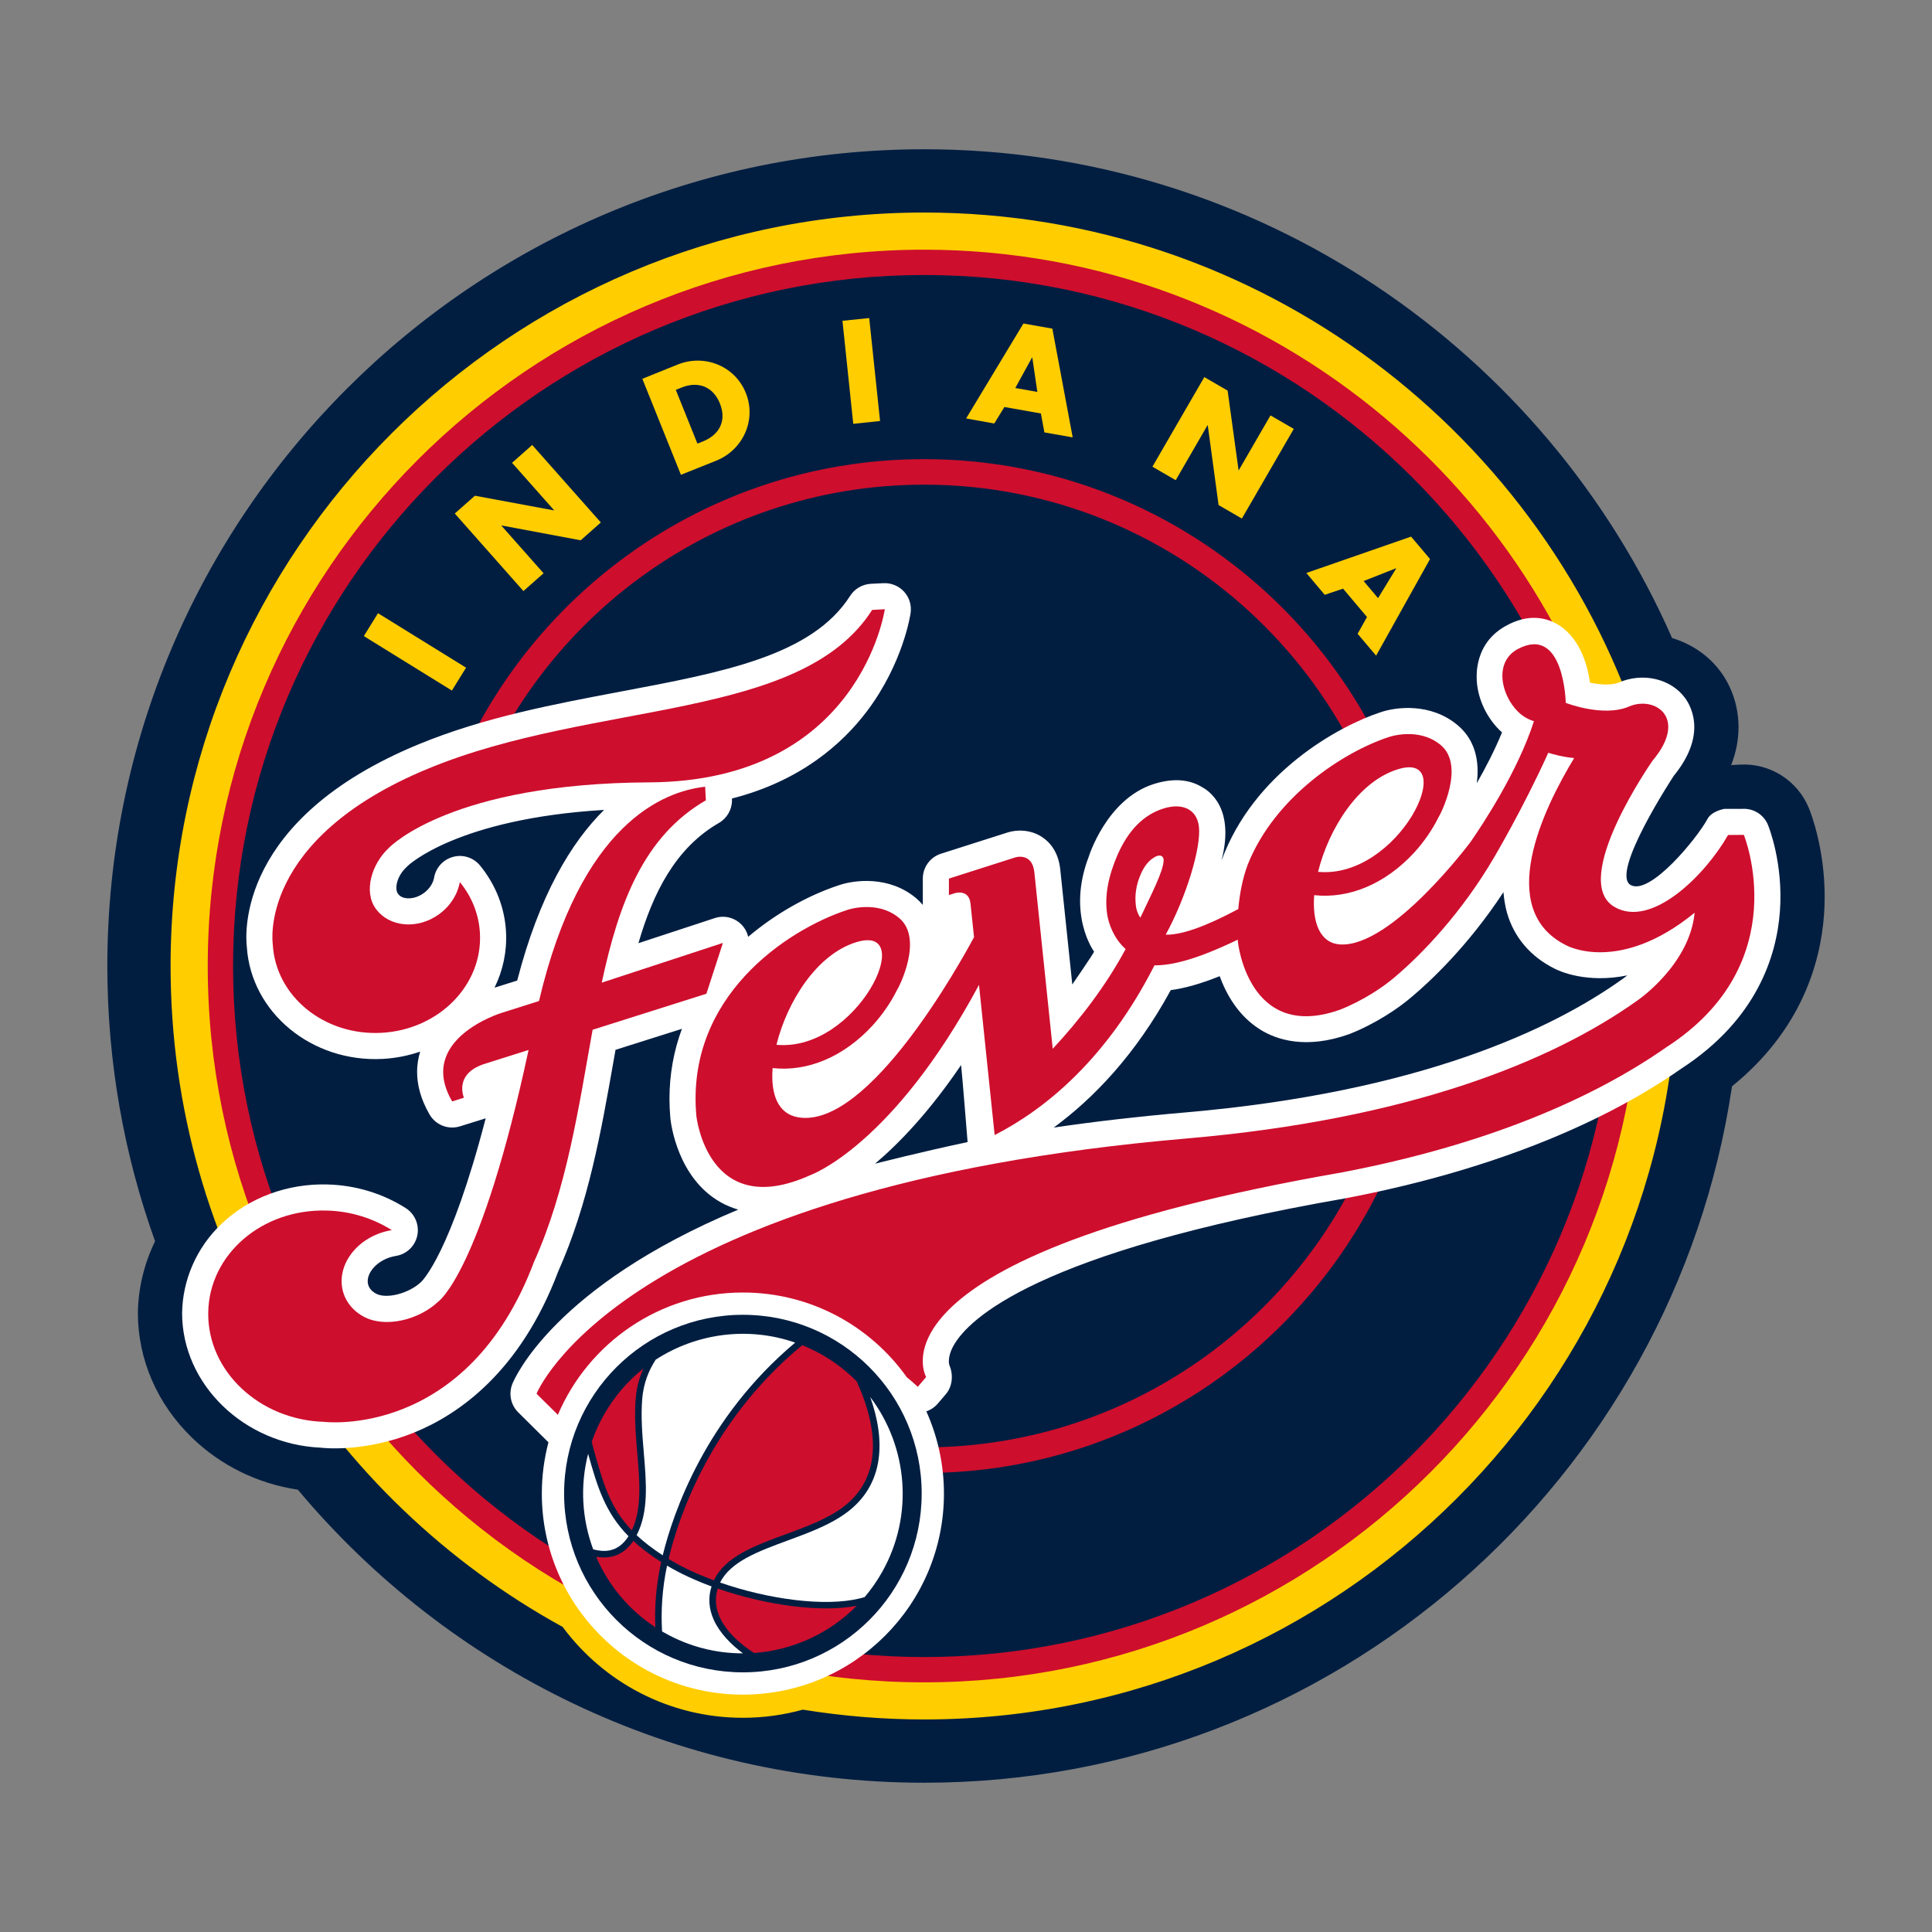
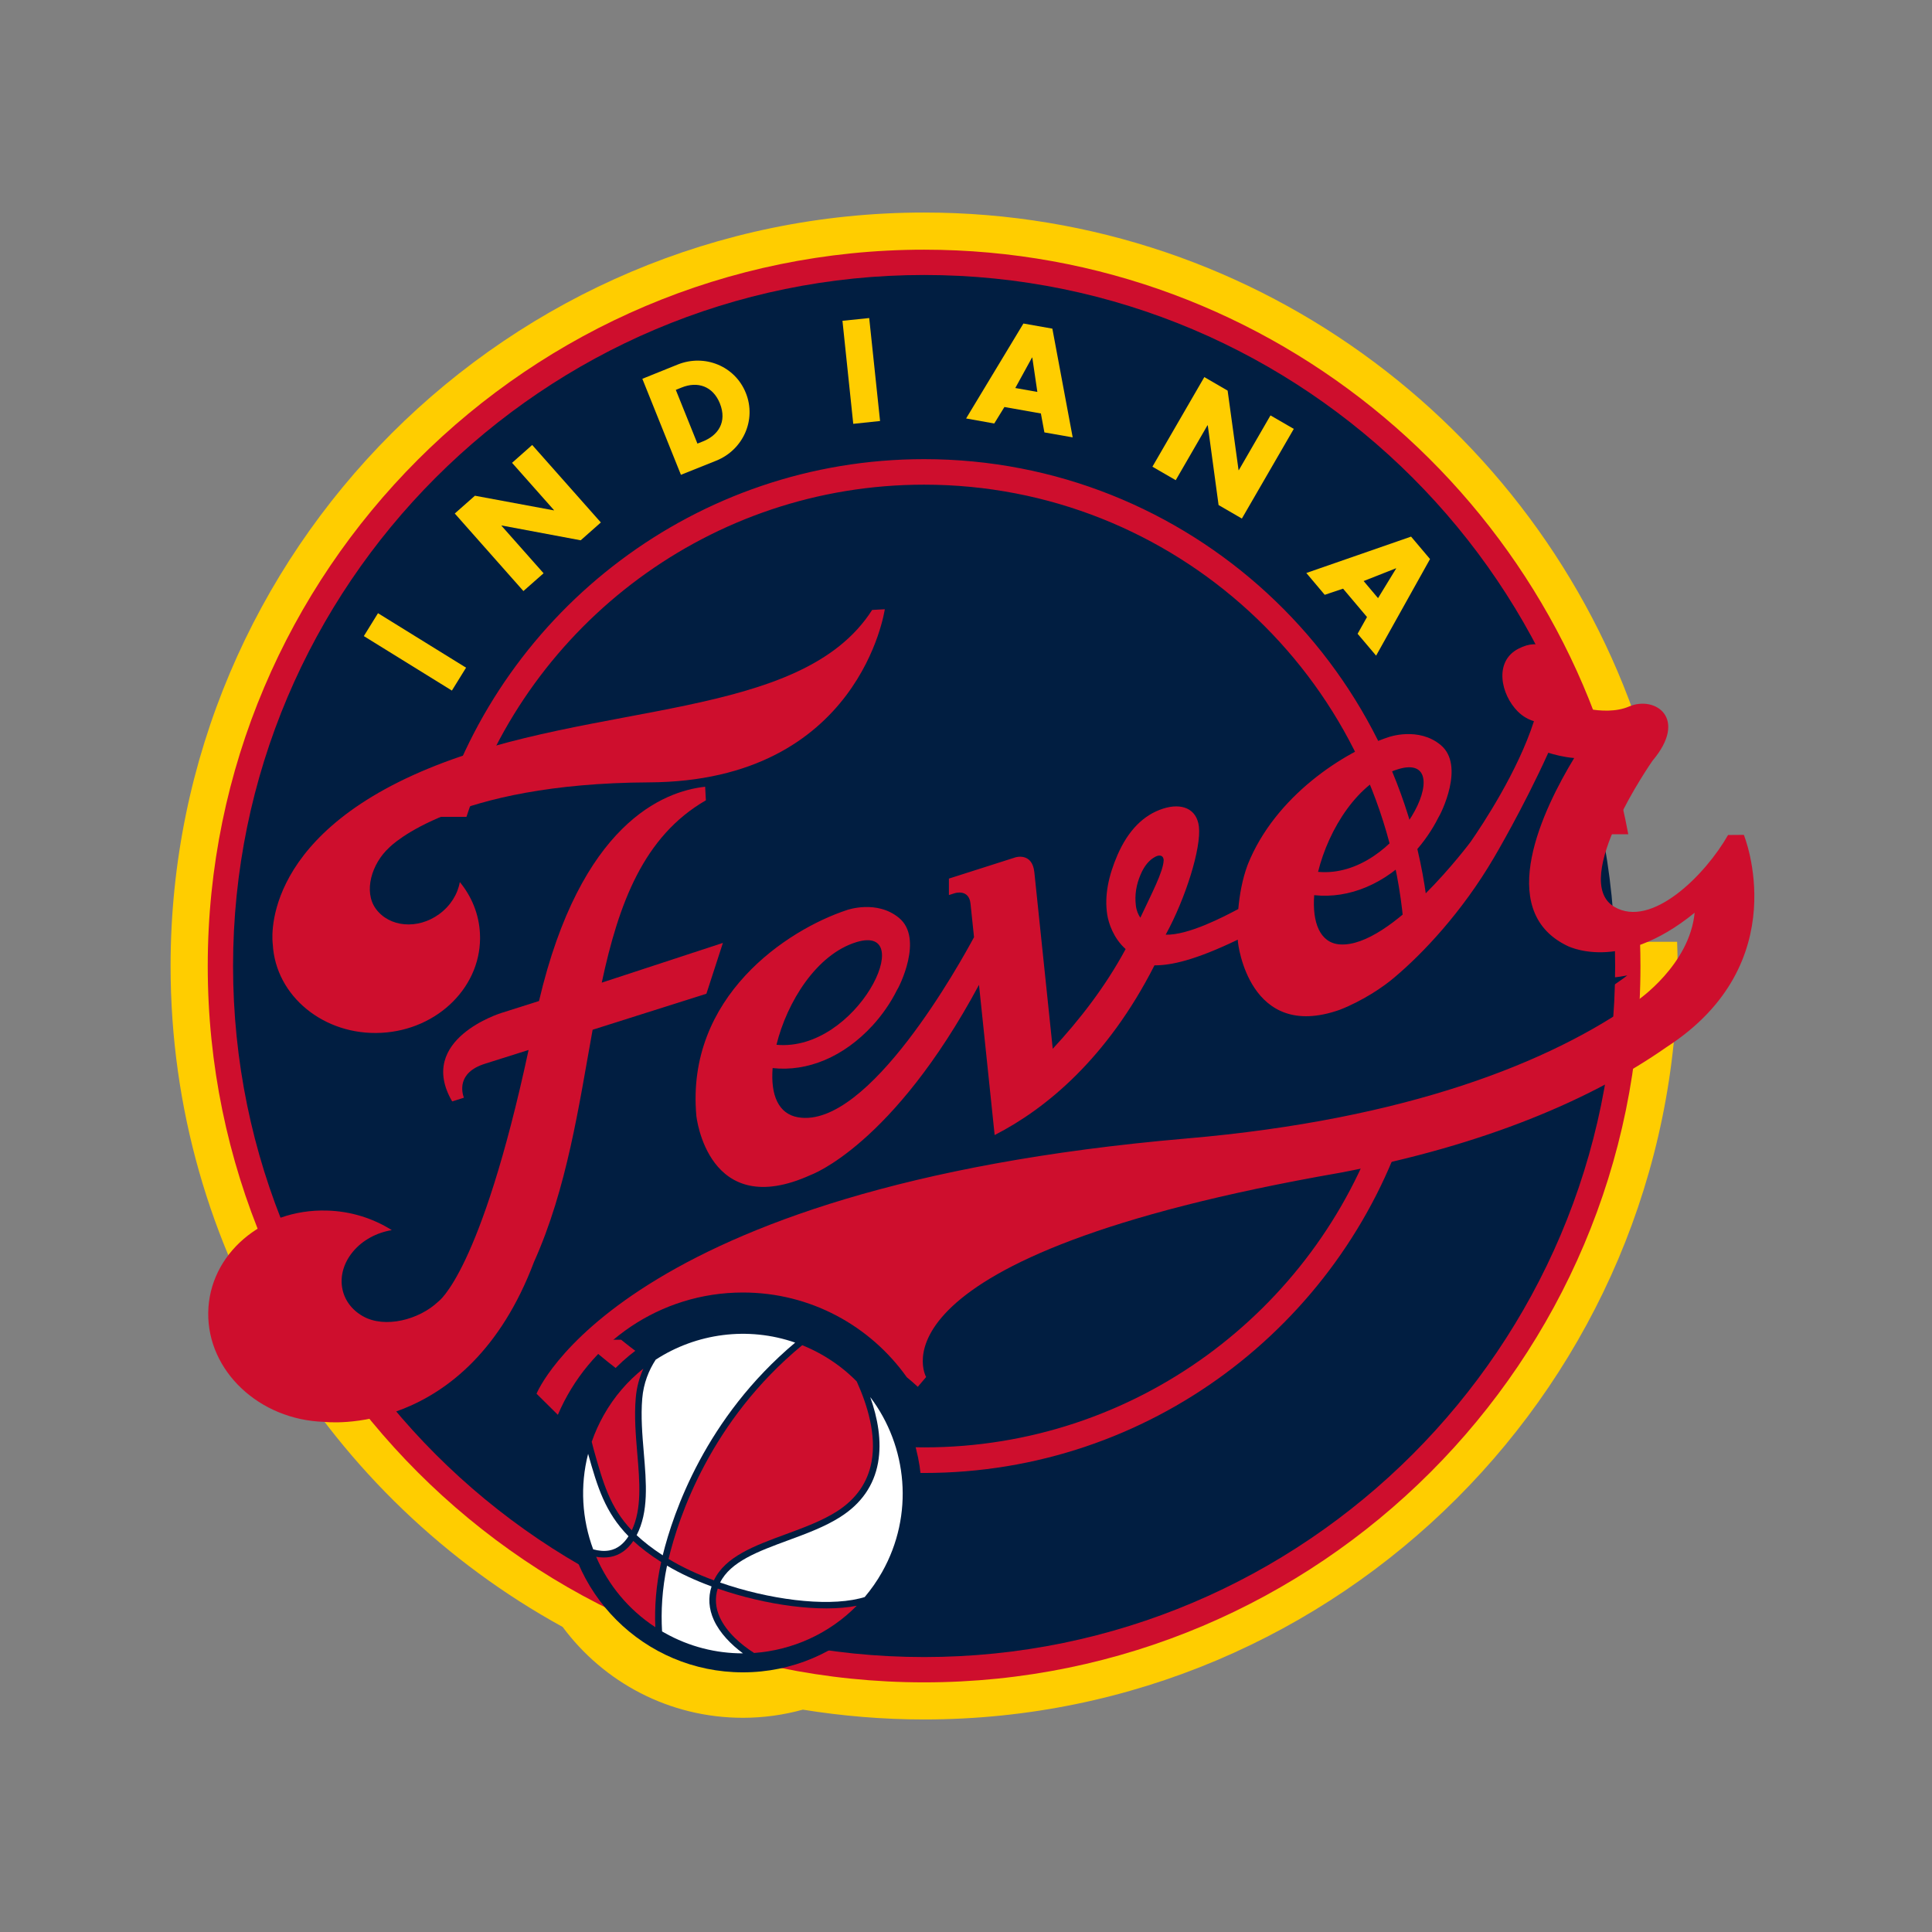
<svg xmlns="http://www.w3.org/2000/svg" id="Layer_1" version="1.1" viewBox="0 0 648 648">
  <rect x="0" y="0" width="648" height="648" fill="#808080" stroke="none" />
  <defs>
    <style>
      .st0 {
        fill: #ce0e2d;
      }

      .st1 {
        fill: #fff;
      }

      .st2 {
        fill: #011e41;
      }

      .st3 {
        fill: #ffcd00;
      }
    </style>
  </defs>
  <path class="st1" d="M288.281,302.152c20.274-6.133.204,35.92-26.127,33.491,3.439-13.896,13.052-29.525,26.127-33.491Z" />
-   <path class="st2" d="M606.721,271.085c-3.788-9.285-13.064-15.168-23.065-14.639,0,0-1.698.089-3.018.165,1.643-4.185,2.467-8.432,2.467-12.717,0-9.141-3.764-15.589-6.012-18.623-4.072-5.512-9.834-9.314-16.276-11.274-42.418-96.443-138.916-163.934-250.864-163.934-151.068,0-273.954,122.872-273.954,273.947,0,32.373,5.654,63.449,16.009,92.306-3.62,7.481-5.652,15.688-5.762,24.023,0,15.551,6.411,30.47,18.08,41.798,9.69,9.422,22.118,15.478,35.573,17.513,50.28,60.061,125.771,98.285,210.054,98.285,137.343,0,251.406-101.581,270.97-233.587,23.133-18.735,29.665-41.179,30.865-57.552.151-2.088.211-4.112.211-6.072,0-16.216-4.655-28.14-5.279-29.641Z" />
  <path class="st3" d="M545.339,315.886h17.174c.098,2.684.166,5.401.166,8.124,0,139.332-113.385,252.702-252.726,252.702-13.852,0-27.434-1.154-40.679-3.288-6.397,1.765-13.136,2.73-20.1,2.73-24.781,0-46.756-11.977-60.453-30.47-78.297-42.992-131.506-126.246-131.506-221.674,0-139.377,113.382-252.723,252.738-252.723,113.11,0,209.115,74.701,241.24,177.389h-18.042s-31.813,52.638,12.188,67.21Z" />
  <path class="st0" d="M534.961,307.228v-27.416h11.171c-20.803-111.432-118.784-196.066-236.178-196.066-132.489,0-240.276,107.791-240.276,240.264,0,132.47,107.787,240.257,240.276,240.257,132.478,0,240.258-107.788,240.258-240.257,0-5.642-.204-11.24-.581-16.782h-14.67Z" />
  <path class="st2" d="M309.954,92.231c-127.805,0-231.784,103.974-231.784,231.779,0,127.785,103.979,231.772,231.784,231.772,127.793,0,231.774-103.987,231.774-231.772,0-127.805-103.98-231.779-231.774-231.779Z" />
  <path class="st0" d="M309.954,485.457c-38.489,0-73.858-13.547-101.637-36.112h-13.116c30.263,27.739,70.563,44.695,114.753,44.695,75.548,0,139.733-49.568,161.825-117.849h-9.043c-21.743,63.485-82.008,109.266-152.782,109.266Z" />
  <path class="st0" d="M156.451,273.973c21.098-64.616,81.929-111.416,153.502-111.416,83.944,0,153.114,64.413,160.732,146.421h8.614c-7.633-86.729-80.673-154.98-169.345-154.98-76.351,0-141.109,50.58-162.518,119.975h9.016Z" />
  <rect class="st3" x="134.66" y="201.282" width="9.029" height="34.73" transform="translate(-119.988 221.965) rotate(-58.256)" />
  <polygon class="st3" points="152.533 172.233 159.291 166.268 185.747 171.179 185.822 171.119 171.744 155.233 178.502 149.246 201.526 175.238 194.77 181.217 168.271 176.254 168.203 176.338 182.318 192.275 175.553 198.24 152.533 172.233" />
  <path class="st3" d="M226.667,130.767l1.974-.799c5.365-2.166,10.471-.438,12.806,5.325,2.52,6.305-.656,10.755-5.659,12.746l-1.871.746-7.249-18.018M228.387,159.255l11.878-4.76c8.93-3.597,13.533-13.636,9.892-22.688-3.632-9.079-13.858-13.146-22.842-9.546l-11.871,4.788,12.943,32.207Z" />
  <polygon class="st3" points="295.176 141.206 286.184 142.155 282.564 107.596 291.535 106.675 295.176 141.206" />
  <path class="st3" d="M347.933,131.453l-7.398-1.311,5.611-10.23.09.015,1.696,11.525M349.118,138.679l1.178,6.351,9.488,1.667-6.818-36.47-9.709-1.717-19.218,31.843,9.437,1.689,3.408-5.529,12.234,2.166Z" />
  <polygon class="st3" points="403.934 126.476 411.75 131.015 415.415 157.663 415.49 157.723 426.126 139.328 433.939 143.852 416.531 173.925 408.717 169.398 405.096 142.691 404.99 142.645 394.343 161.055 386.527 156.531 403.934 126.476" />
  <path class="st3" d="M462.2,200.618l-4.834-5.734,10.846-4.276.06.068-6.072,9.942M458.497,206.952l-3.151,5.62,6.207,7.338,18.085-32.402-6.358-7.527-35.133,12.204,6.169,7.316,6.156-2.059,8.025,9.511Z" />
-   <path class="st1" d="M592.994,276.705c-1.397-3.456-4.836-5.62-8.554-5.416h-6.049s-4.269.709-5.686,3.377c-3.425,6.397-19.143,25.63-25.691,22.221-7.292-3.778,14.391-36.701,14.391-36.701,5.235-6.411,6.862-11.957,6.862-16.293,0-4.969-2.05-8.379-3.107-9.805-4.781-6.471-14.119-8.634-22.204-5.173-2.46,1.054-6.488.709-9.67.06-.936-6.931-3.981-15.921-11.486-19.912-2.996-1.592-8.968-3.614-17.085,1.054-5.671,3.29-8.552,8.254-9.305,14.273-.082.851-.135,1.712-.135,2.564,0,6.395,2.79,13.025,7.609,17.866.286.294.619.536.905.806-2.438,5.974-5.5,11.866-8.461,17.054.142-1.298.27-2.593.27-3.908,0-5.671-1.683-11.38-6.782-15.605-8.891-7.429-20.483-6.154-25.968-4.208-14.014,4.66-42.411,20.259-53.164,49.719,2.201-8.454,1.349-14.293-.483-18.131-2.218-4.639-5.724-6.359-5.724-6.359-4.473-2.872-10.117-3.295-16.7-1.154-15.649,5.113-21.565,24.196-21.565,24.196-7.526,19.459,1.752,31.957,1.752,31.957-.348.89-7.31,11.012-7.31,11.012l-4.035-38.556c-.633-6.118-3.696-9.329-6.139-10.921-3.923-2.579-8.538-2.467-11.556-1.501-.007,0-22.325,7.12-22.325,7.12-3.624,1.16-6.085,4.541-6.085,8.341v8.824c-.69-.821-1.464-1.59-2.351-2.337-8.881-7.398-20.447-6.14-25.949-4.209-10.582,3.499-21.35,9.692-30.273,17.25-.371-1.546-1.138-2.994-2.307-4.163-2.333-2.325-5.774-3.153-8.899-2.112,0,0-13.681,4.488-25.603,8.41,4.868-16.751,12.366-31.897,26.995-40.33,2.712-1.559,4.382-4.464,4.382-7.586,0-.144-.019-.604-.019-.604,23.011-5.859,37.055-18.366,45.295-29.285,12.131-16.111,14.541-32.267,14.642-32.961.363-2.597-.445-5.205-2.206-7.136-1.77-1.931-4.305-2.965-6.919-2.837l-4.245.204c-2.814.175-5.39,1.652-6.909,4.037-12.791,20.047-42.48,25.62-76.858,32.091-22.553,4.262-45.9,8.653-67.881,17.703-60.823,25.078-58.137,63.596-57.62,67.987,1.448,21.967,21.76,38.787,45.563,37.534,4.329-.226,8.562-1.07,12.578-2.445-.597,1.948-1.027,4.225-1.027,6.82,0,4.103,1.072,8.915,4.187,14.299,2.073,3.531,6.294,5.161,10.204,3.939l8.608-2.686c-11.753,45.27-21.238,54.502-21.686,54.909-4,3.817-11.674,5.852-15.182,3.846-1.476-.815-2.384-1.975-2.629-3.333-.294-1.599.313-3.395,1.693-5.084,1.806-2.157,4.6-3.682,7.686-4.18,3.596-.572,6.464-3.317,7.188-6.878.731-3.56-.811-7.195-3.869-9.156-7.768-4.932-16.808-7.678-26.183-7.934-13.448-.407-26.482,4.42-35.71,13.289-8.309,7.936-12.974,18.722-13.129,29.862,0,23.802,20.687,43.995,46.567,45.133.743.098,14.504,1.652,31.094-5.016,15.095-6.087,35.761-20.409,48.493-54.109,10.111-22.642,14.398-46.929,18.535-70.461,0,0,.354-1.96.683-3.862,4.305-1.344,14.357-4.541,22.268-7.044-2.754,7.452-4.171,15.295-4.171,23.443,0,2.141.103,4.403.299,6.575.218,2.022,2.472,19.927,16.698,28.058,1.926,1.116,3.959,1.931,6.056,2.564-61.831,25.87-74.993,56.559-75.777,58.507-.412,1.048-.616,2.162-.616,3.242,0,2.301.893,4.541,2.579,6.222l9.504,9.42c.183.189.411.408.664.673-1.448,5.481-2.225,11.23-2.225,17.173,0,37.245,30.199,67.437,67.441,67.437,37.247,0,67.434-30.192,67.434-67.437,0-9.821-2.121-19.126-5.897-27.558,1.455-.507,2.778-1.388,3.797-2.581l2.799-3.271c2.164-2.579,2.486-6.474,1.154-9.572-.041-.068-.95-2.504,1.398-6.69,4.93-8.804,27.644-31.295,131.457-49.364,45.179-8.6,84.136-23.593,112.517-43.43,25.403-16.472,32.055-37.8,33.157-52.769,1.191-16.151-3.773-28.496-3.997-29.008M173.472,328.882c-3.112.981-6.589,2.073-7.604,2.383,2.852-5.791,4.191-12.188,3.855-18.689-.43-8.138-3.447-15.832-8.723-22.288-2.172-2.631-5.668-3.788-8.98-2.903-3.31.868-5.815,3.567-6.414,6.931-.336,1.975-1.607,3.869-3.461,5.226-1.914,1.388-4.153,1.999-6.159,1.681-.859-.127-2.075-.603-2.688-1.765-.868-1.619-.253-5.587,3.133-8.71.109-.106.264-.236.375-.372.176-.166,16.546-15.769,65.81-18.733-11.005,10.875-21.73,28.563-29.143,57.238Z" />
  <path class="st2" d="M293.488,390.311c8.09-6.833,18.167-17.318,28.865-33.096.498,4.705,1.837,21.767,2.183,25.839-15.94,3.379-31.048,7.256-31.048,7.256Z" />
  <path class="st2" d="M521.347,324.854c-8.032-4.012-13.516-10.467-15.877-18.645-.633-2.24-1.011-4.63-1.207-6.984-12.084,18.441-25.13,30.403-30.682,35.06-4.36,3.8-12.263,9.128-21.081,12.58-14.354,5.099-24.234,1.977-29.876-1.582-7.33-4.603-11.327-11.828-13.537-17.866-6.284,2.52-11.61,4.021-16.413,4.68-11.82,21.663-25.901,36.293-39.244,46.085,13.591-1.977,28.179-3.697,43.852-5.04,79.209-6.818,123.649-28.133,146.939-44.797.031,0,.664-.467,1.568-1.191-13.649,2.768-22.77-1.419-24.444-2.301Z" />
  <path class="st0" d="M127.895,346.414c19.186-.995,33.999-15.94,33.078-33.364-.335-6.486-2.793-12.383-6.748-17.203-.707,4.028-3.091,7.958-6.925,10.757-7.185,5.248-16.707,4.426-21.249-1.796-4.185-5.748-1.424-15.108,4.466-20.502.587-.616,21.35-21.563,87.137-21.894,70.898-.317,79.112-58.071,79.112-58.071l-4.245.236c-23.936,37.485-93.195,30.235-148.768,53.165-57.603,23.72-52.264,58.945-52.264,58.945.921,17.418,17.216,30.738,36.406,29.727Z" />
  <path class="st0" d="M236.929,333.305l5.536-17.049-40.636,13.328c5.669-26.49,14.004-49.078,34.922-61.153l-.241-4.555c-13.987,1.522-41.74,12.338-55.727,71.874l-12.568,3.982s-28.741,8.78-16.555,29.687l3.932-1.238c-.633-1.705-2.444-8.417,7.087-11.402l14.61-4.617c-16.07,74.803-30.307,84.413-30.307,84.413-6.421,6.094-17.905,9.066-25.259,4.894-8.006-4.518-9.514-14.215-3.357-21.639,3.278-3.952,8.064-6.424,13.046-7.239-6.203-3.908-13.682-6.352-21.748-6.561-21.726-.649-39.563,14.675-39.823,34.256-.272,19.557,17.135,35.961,38.865,36.61,0,0,47.906,5.983,70.4-53.642,11.073-24.646,15.05-52.358,19.66-77.866l38.164-12.083Z" />
  <path class="st0" d="M584.892,280.016l-5.294.044c-7.588,13.379-25.689,31.512-38.18,24.076-15.115-8.985,12.845-48.988,12.845-48.988,12.075-14.295.837-21.913-7.86-18.186-8.665,3.727-21.238-1.222-21.238-1.222,0,0-.52-26.118-15.938-18.131-8.228,4.285-5.822,15.35-.157,21.021,1.796,1.78,3.674,2.737,5.423,3.257-5.474,16.964-17.197,34.635-21.238,40.473,0,0-26.519,35.585-43.844,34.4-6.751-.467-9.315-7.46-8.622-16.517,11.714,1.258,23.819-3.734,33.549-14.294,3.131-3.41,6.048-7.617,8.069-11.683.846-1.238,9.066-17.512.824-24.369-7.482-6.244-17.498-2.663-17.498-2.663-14.911,4.911-38.053,19.769-47.238,42.759-1.871,4.971-2.761,10.349-3.168,14.904-5.098,2.708-16.834,8.824-24.347,8.603,6.66-12.143,12.001-29.105,11.133-36.316-.739-5.974-5.779-7.956-11.977-5.974-6.607,2.113-11.722,7.303-15.327,15.554-2.985,6.915-4.449,13.607-3.424,20.093.438,2.708,2.022,7.77,6.156,11.464-6.798,12.633-15.524,23.838-24.446,33.447l-6.169-59.219c-.711-6.763-6.344-4.985-6.344-4.985l-22.31,7.119v5.522l1.987-.633s4.737-1.501,5.257,3.507l1.179,11.253c-4.307,8.025-35.343,64.377-58.95,60.425-6.667-1.116-9.31-7.452-8.602-16.517,11.71,1.282,23.814-3.726,33.522-14.285,3.145-3.425,6.06-7.604,8.088-11.691.861-1.233,9.068-17.495.82-24.366-7.484-6.229-17.491-2.67-17.491-2.67-20.124,6.638-54.11,29.086-50.518,69.033,0,0,3.74,35.569,38.368,19.821,0,0,27.442-9.774,56.431-63.759l5.25,50.38c17.197-8.795,37.726-25.706,53.604-56.92,5.603,0,13.448-1.643,27.945-8.612.029.574.06.882.06.882,0,0,3.537,33.528,34.212,22.609,7.542-2.956,14.541-7.592,18.417-10.964,9.143-7.708,22.431-21.578,33.262-40.095,0,0,9.738-16.426,18.194-35.124,1.9.596,5.089,1.464,8.681,1.772-10.327,17.008-26.716,50.812-2.677,62.805,0,0,17.619,9.858,43.081-10.921-1.696,17.535-19.156,29.403-19.156,29.403-28.977,20.697-77.174,39.946-151.202,46.31-190.463,16.397-218.071,85.613-218.071,85.613l7.152,7.075c10.269-24.112,34.19-41.023,62.064-41.023,22.705,0,42.764,11.238,54.972,28.419,1.263,1.034,2.503,2.097,3.69,3.213l2.788-3.287s-23.023-40.321,139.113-68.561c48.512-9.218,84.346-24.694,109.16-42.041,43.633-28.176,25.991-71.241,25.991-71.241M468.958,257.983c20.855-6.329.204,36.935-26.873,34.439,3.531-14.307,13.426-30.358,26.873-34.439M287.305,315.977c20.846-6.305.195,36.937-26.878,34.449,3.523-14.3,13.415-30.369,26.878-34.449M382.477,307.801c-.731-1.063-1.313-2.407-1.508-4.125-.43-3.47.121-6.977,1.638-10.454,1.22-2.845,2.85-4.79,4.885-5.861,0,0,1.072-.625,1.933-.317.888.317.873,1.448.873,1.448-.127,3.876-4.041,11.216-7.821,19.309Z" />
  <path class="st2" d="M189.201,500.935c0-33.103,26.851-59.947,59.981-59.947,33.118,0,59.969,26.844,59.953,59.947.015,33.148-26.835,59.976-59.953,59.976-33.13,0-59.981-26.827-59.981-59.976Z" />
  <path class="st1" d="M239.434,543.384c-1.712-3.771-1.974-7.566-.779-11.291-5.431-2.001-10.52-4.338-14.928-6.971-1.667,7.912-2.062,15.31-1.667,22.062.272.152.525.294.79.445,8.343,4.723,17.416,6.933,26.346,6.909-3.94-2.912-7.741-6.741-9.762-11.154Z" />
  <path class="st1" d="M291.889,468.593c2.46,6.931,3.934,14.699,2.602,22.055-1.38,7.58-5.627,13.698-12.629,18.131-5.166,3.311-11.467,5.627-17.573,7.874-9.903,3.651-19.278,7.097-22.758,14.141,16.322,5.673,35.136,8.139,46.675,5.356.702-.151,1.323-.332,1.822-.496,2.165-2.573,4.118-5.341,5.822-8.367,10.817-19.179,8.535-42.184-3.959-58.694Z" />
  <path class="st1" d="M204.376,520.023c2.575-.474,4.726-2.095,6.426-4.759-7.859-8.01-10.413-16.495-13.545-27.642-2.765,10.748-2.056,21.933,1.7,32.033,1.837.498,3.674.686,5.419.368Z" />
  <path class="st1" d="M215.934,487.275c.861,10.175,1.667,19.792-2.402,27.635,2.385,2.239,5.25,4.464,8.746,6.751,3.564-14.459,14.391-46.123,44.427-71.344-15.865-5.514-33.155-3.138-46.785,5.726-2.311,3.559-4.081,7.895-4.51,13.04-.505,5.995.019,12.202.524,18.191Z" />
  <path class="st0" d="M221.758,523.917c-3.727-2.393-6.799-4.709-9.345-7.074-2.013,2.978-4.567,4.759-7.633,5.346-1.57.279-3.201.248-4.827-.029,4.035,9.358,10.765,17.664,19.846,23.614-.286-6.712.231-14.068,1.958-21.856Z" />
  <path class="st0" d="M240.723,532.815c-.995,3.184-.758,6.426.705,9.655,2.285,4.985,7.104,9.141,11.503,11.941,12.833-.93,25.156-6.426,34.415-15.832-11.964,2.36-30.506-.166-46.624-5.764Z" />
  <path class="st0" d="M224.243,522.882c4.458,2.708,9.653,5.13,15.206,7.172,3.775-7.987,13.65-11.621,24.088-15.461,5.99-2.203,12.176-4.487,17.145-7.655,6.464-4.119,10.375-9.73,11.645-16.678,1.65-9.011-1.364-18.966-4.981-26.918-3.42-3.499-7.388-6.539-11.834-9.057-2.116-1.193-4.259-2.21-6.438-3.102-30.788,25.396-41.48,57.685-44.832,71.698Z" />
  <path class="st0" d="M211.899,513.282c3.422-7.172,2.664-16.24,1.844-25.819-.505-6.085-1.044-12.385-.512-18.539.301-3.689,1.243-6.993,2.568-9.896-5.257,4.171-9.805,9.406-13.294,15.598-1.643,2.919-2.983,5.899-4.038,8.961l.606,2.368c3.203,11.442,5.503,19.648,12.826,27.327Z" />
</svg>